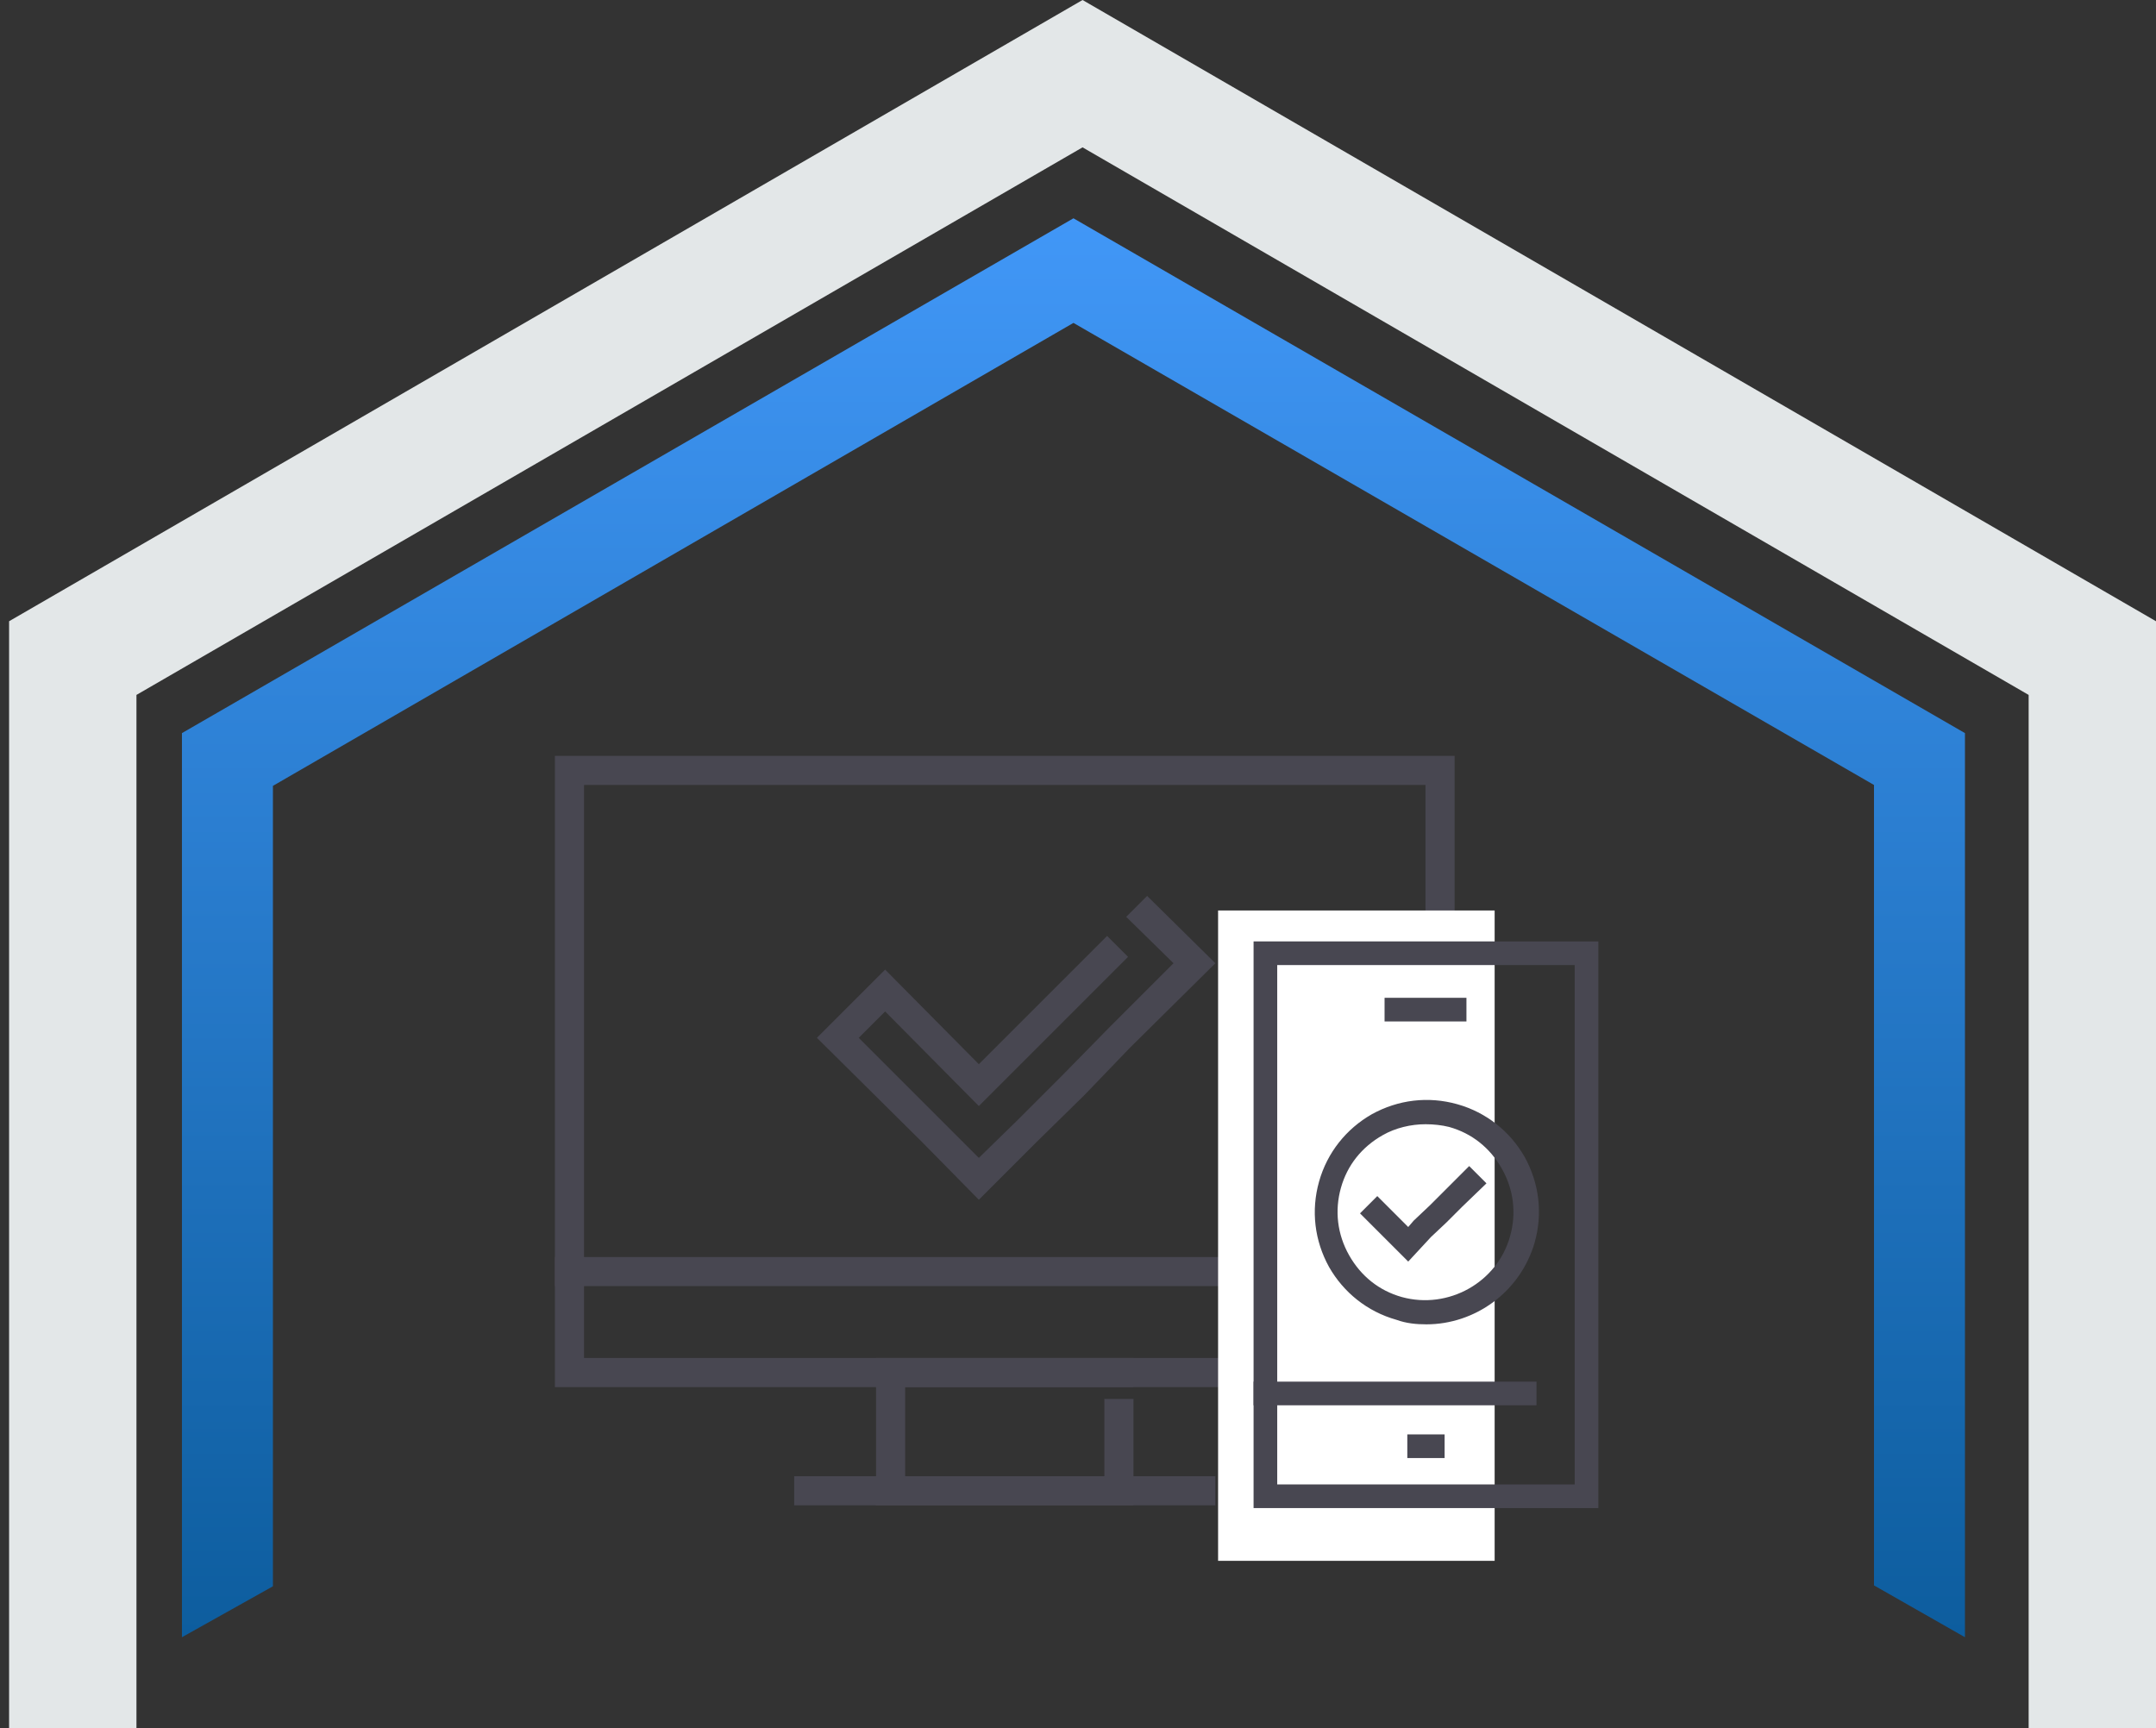
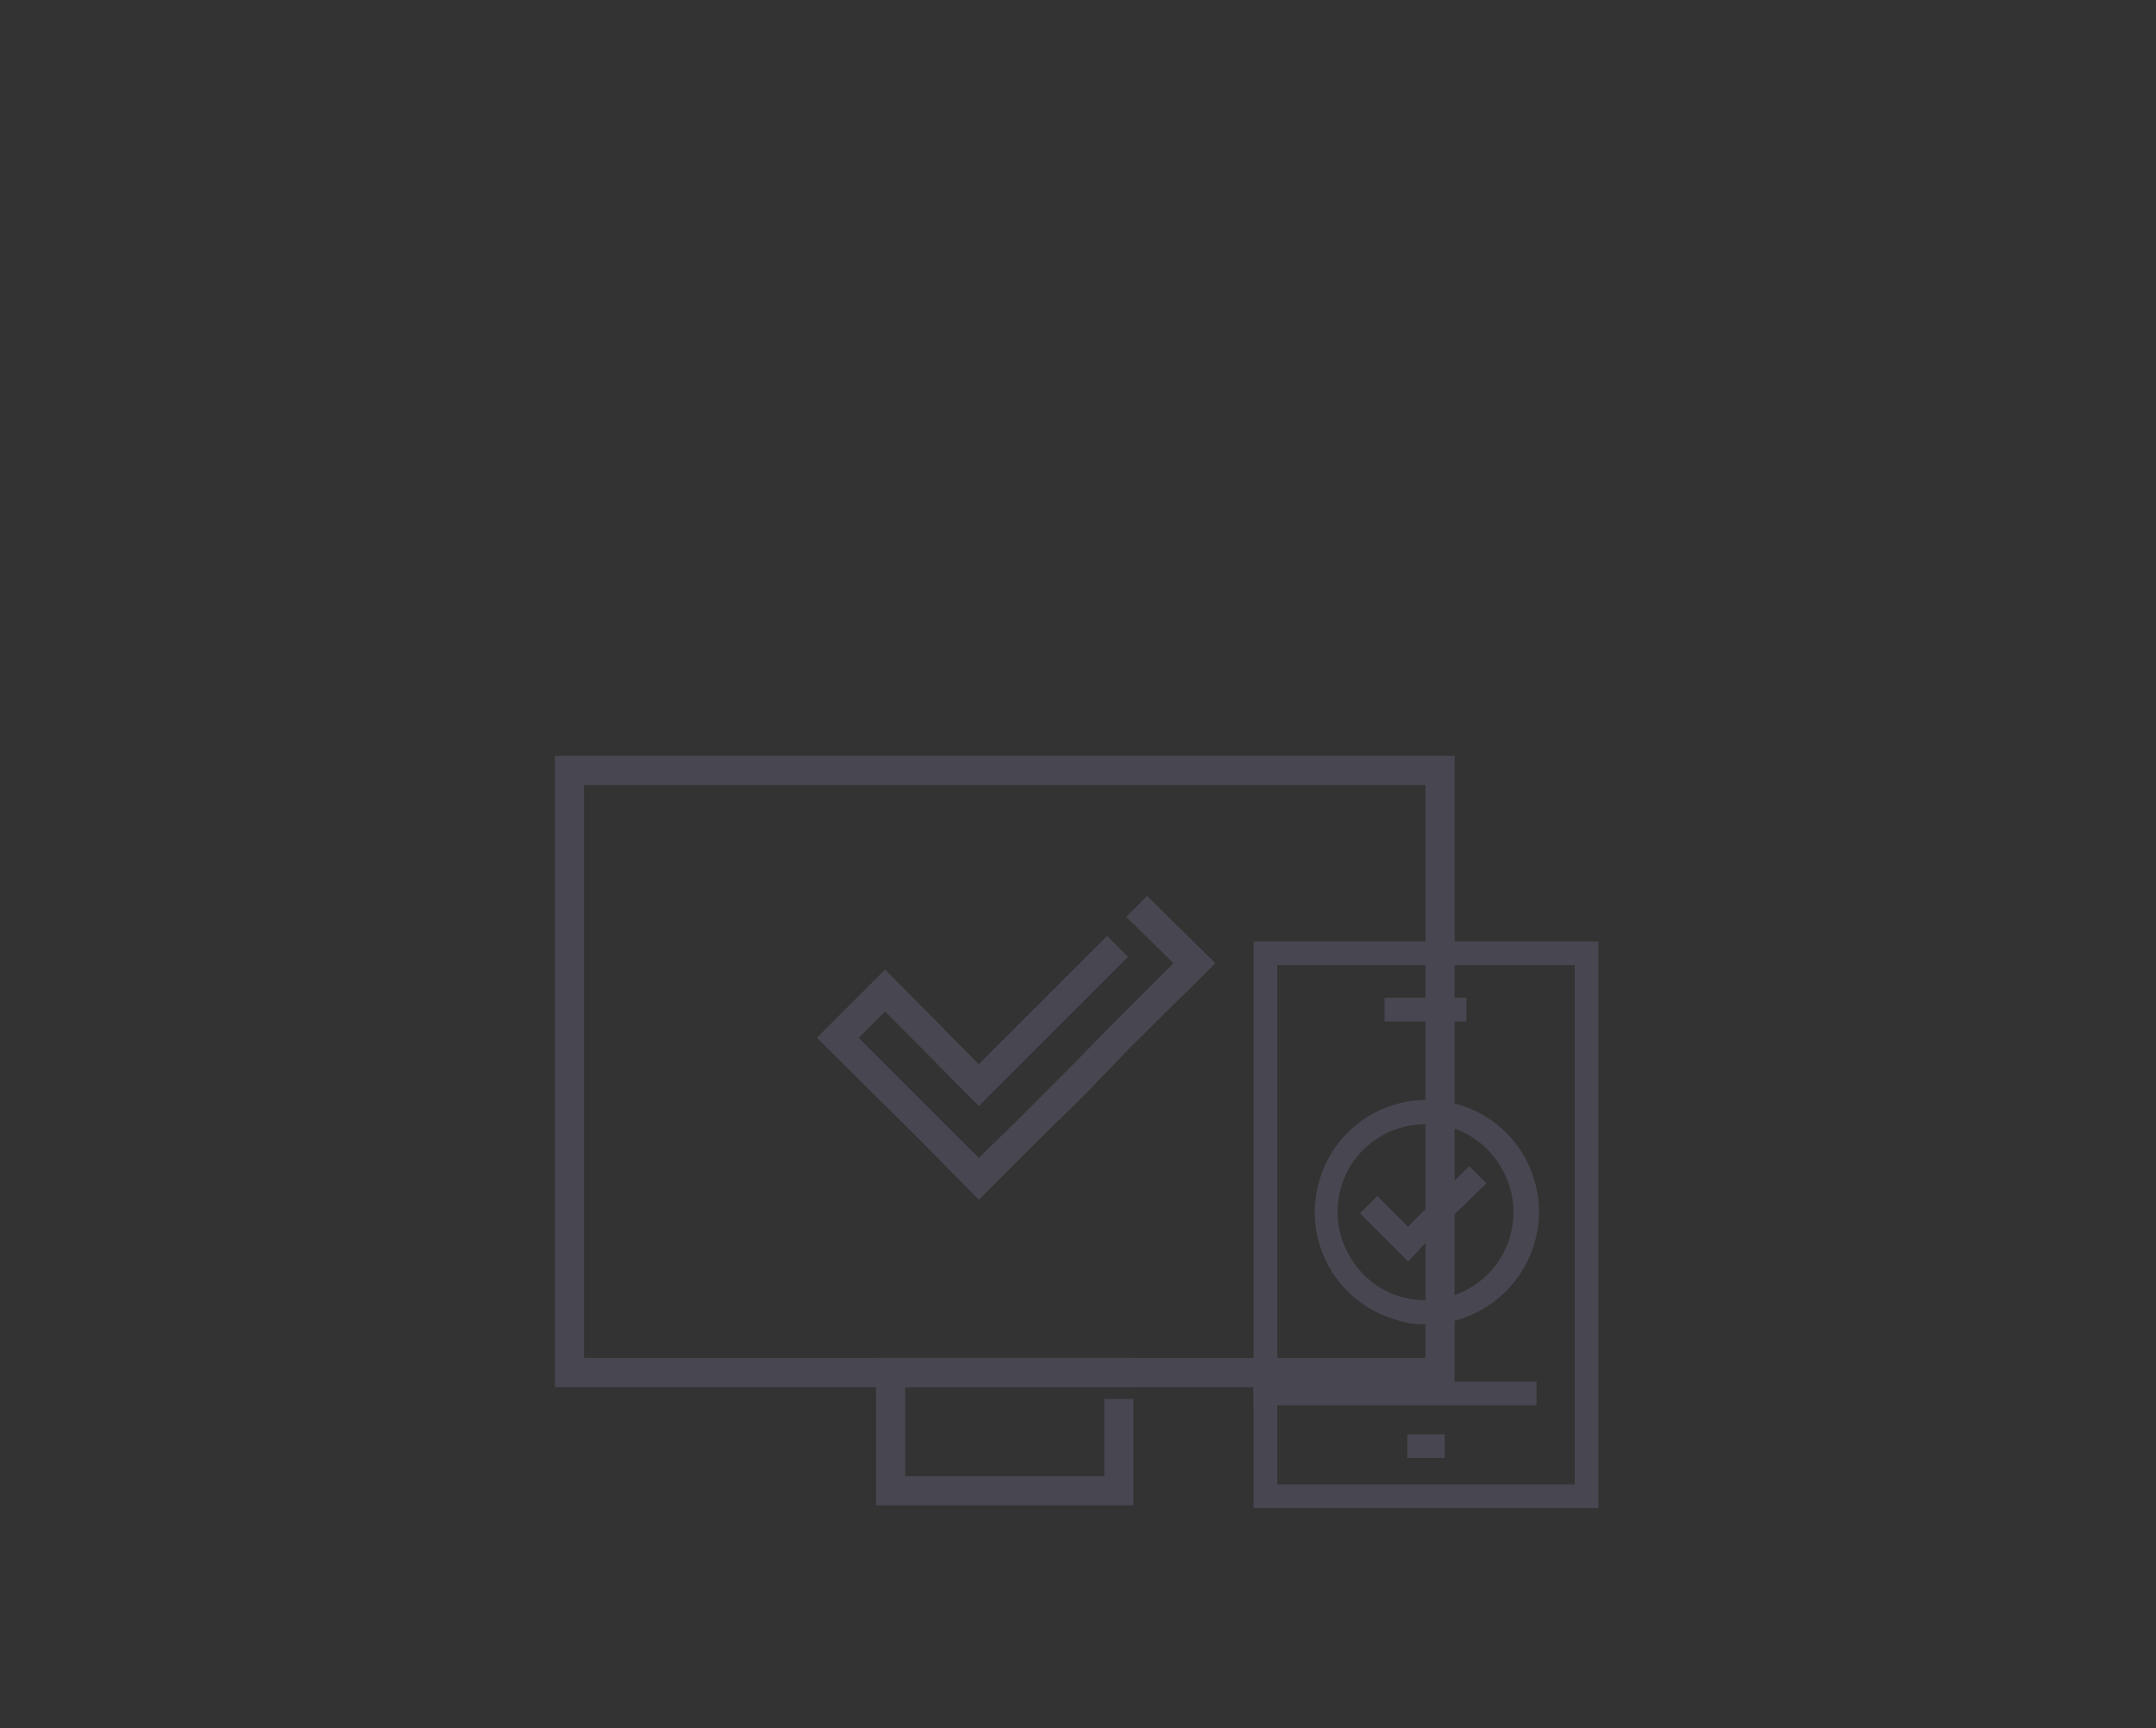
<svg xmlns="http://www.w3.org/2000/svg" width="237" height="190" viewBox="0 0 237 190" fill="none">
  <rect x="0" y="0" width="237" height="190" fill="#333333" stroke="none" />
  <style type="text/css">
	.st0{fill-rule:evenodd;clip-rule:evenodd;fill:#E3E7E8;}
	.st1{fill-rule:evenodd;clip-rule:evenodd;fill:url(#SVGID_1_);}
	.st2{fill:#484751;}
	.st3{fill:#FFFFFF;}
</style>
-   <path class="st0" d="M119,0l118,68.3V190h-14V76.4L119,16.2L15,76.4V190H1V68.3L119,0z" />
  <linearGradient id="SVGID_1_" gradientUnits="userSpaceOnUse" x1="118" y1="4514" x2="118" y2="4670" gradientTransform="matrix(1 0 0 1 0 -4490)">
    <stop offset="0" style="stop-color:#4197F7" />
    <stop offset="1" style="stop-color:#0D5D9E" />
  </linearGradient>
-   <path class="st1" d="M118,24l98,56.6V180l-10-5.7v-88l-88-50.8L30,86.4v88L20,180V80.6L118,24z" />
  <g>
    <g id="_x36_">
      <path class="st2" d="M159.9,152.5H61V83.1h98.9V152.5z M64.2,149.3h92.5v-63H64.2V149.3z" />
      <polygon class="st2" points="124.6,165.5 96.3,165.5 96.3,149.3 124.6,149.3 124.6,152.5 99.5,152.5 99.5,162.3 121.4,162.3     121.4,153.8 124.6,153.8   " />
-       <rect x="87.3" y="162.3" class="st2" width="46.3" height="3.2" />
-       <rect x="61" y="138.2" class="st2" width="93.5" height="3.2" />
      <polygon class="st2" points="107.6,131.9 101.3,125.5 89.8,114.1 97.3,106.6 107.6,117 121.7,102.9 124,105.2 107.6,121.6     97.3,111.2 94.4,114.1 103.6,123.3 107.6,127.3 111.7,123.3 116.9,118.1 121.9,113 129,105.9 123.8,100.8 126.1,98.5 133.6,105.9     124.2,115.2 119.2,120.4 113.9,125.6   " />
    </g>
-     <rect x="133.9" y="100.1" class="st3" width="30.4" height="71.5" />
    <g id="_x31_">
      <g>
        <path class="st2" d="M175.7,165.8h-37.9v-62.3h37.9V165.8z M140.4,163.2h32.7v-57.1h-32.7V163.2z" />
        <rect x="137.8" y="151.9" class="st2" width="31.1" height="2.6" />
        <rect x="154.7" y="157.7" class="st2" width="4.1" height="2.6" />
        <rect x="152.2" y="109.7" class="st2" width="9" height="2.6" />
      </g>
      <g>
        <polygon class="st2" points="154.8,138.7 149.5,133.4 151.4,131.5 154.8,134.9 155.4,134.2 157.2,132.5 158.9,130.8 161.5,128.2      163.4,130.1 160.7,132.7 159,134.4 157.3,136    " />
        <path class="st2" d="M156.8,145.6c-1.1,0-2.2-0.1-3.3-0.5c-3.2-0.9-5.8-3-7.4-5.8c-1.6-2.9-2-6.2-1.1-9.4c0.9-3.2,3-5.8,5.8-7.4     c2.9-1.6,6.2-2,9.4-1.1c3.2,0.9,5.8,3,7.4,5.8c1.6,2.9,2,6.2,1.1,9.4C167.1,142.1,162.1,145.6,156.8,145.6z M156.7,123.6     c-1.6,0-3.3,0.4-4.7,1.2c-2.3,1.3-3.9,3.3-4.6,5.8l0,0c-0.7,2.5-0.4,5.1,0.9,7.4c1.3,2.3,3.3,3.9,5.8,4.6     c5.1,1.4,10.5-1.6,11.9-6.7c0.7-2.5,0.4-5.1-0.9-7.4s-3.3-3.9-5.8-4.6C158.5,123.7,157.6,123.6,156.7,123.6z M146.2,130.3     L146.2,130.3L146.2,130.3z" />
      </g>
    </g>
  </g>
</svg>